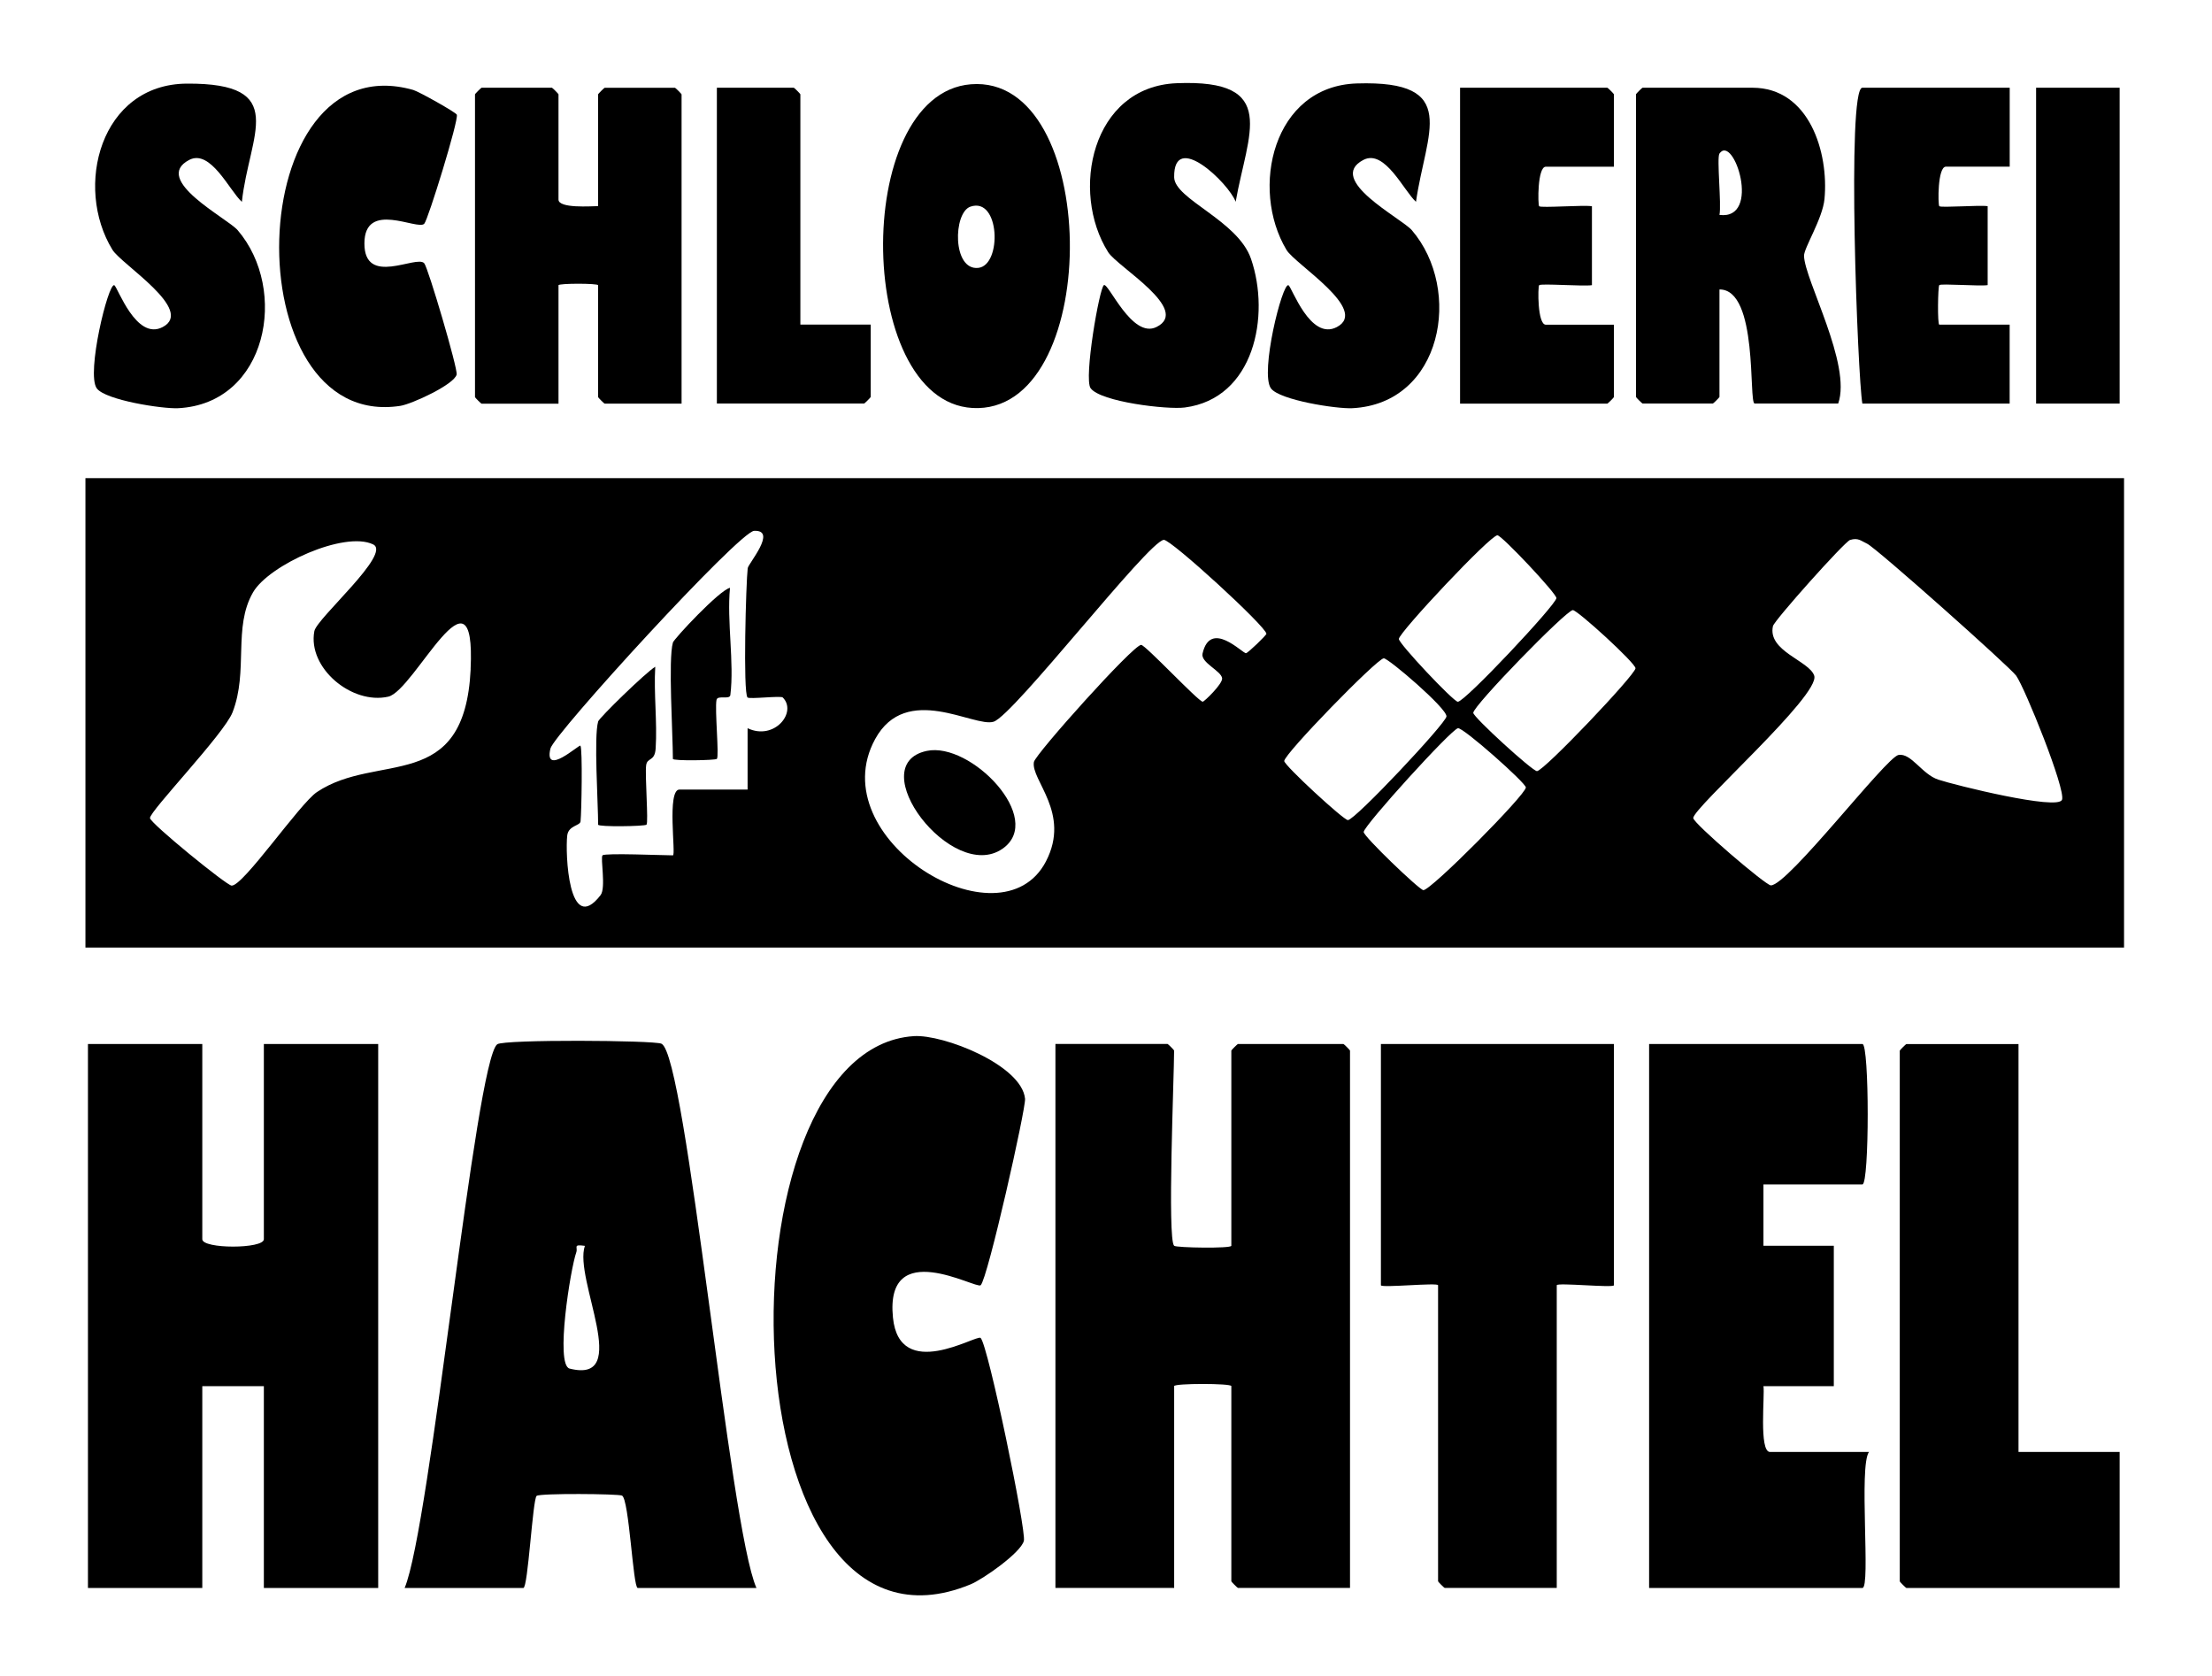
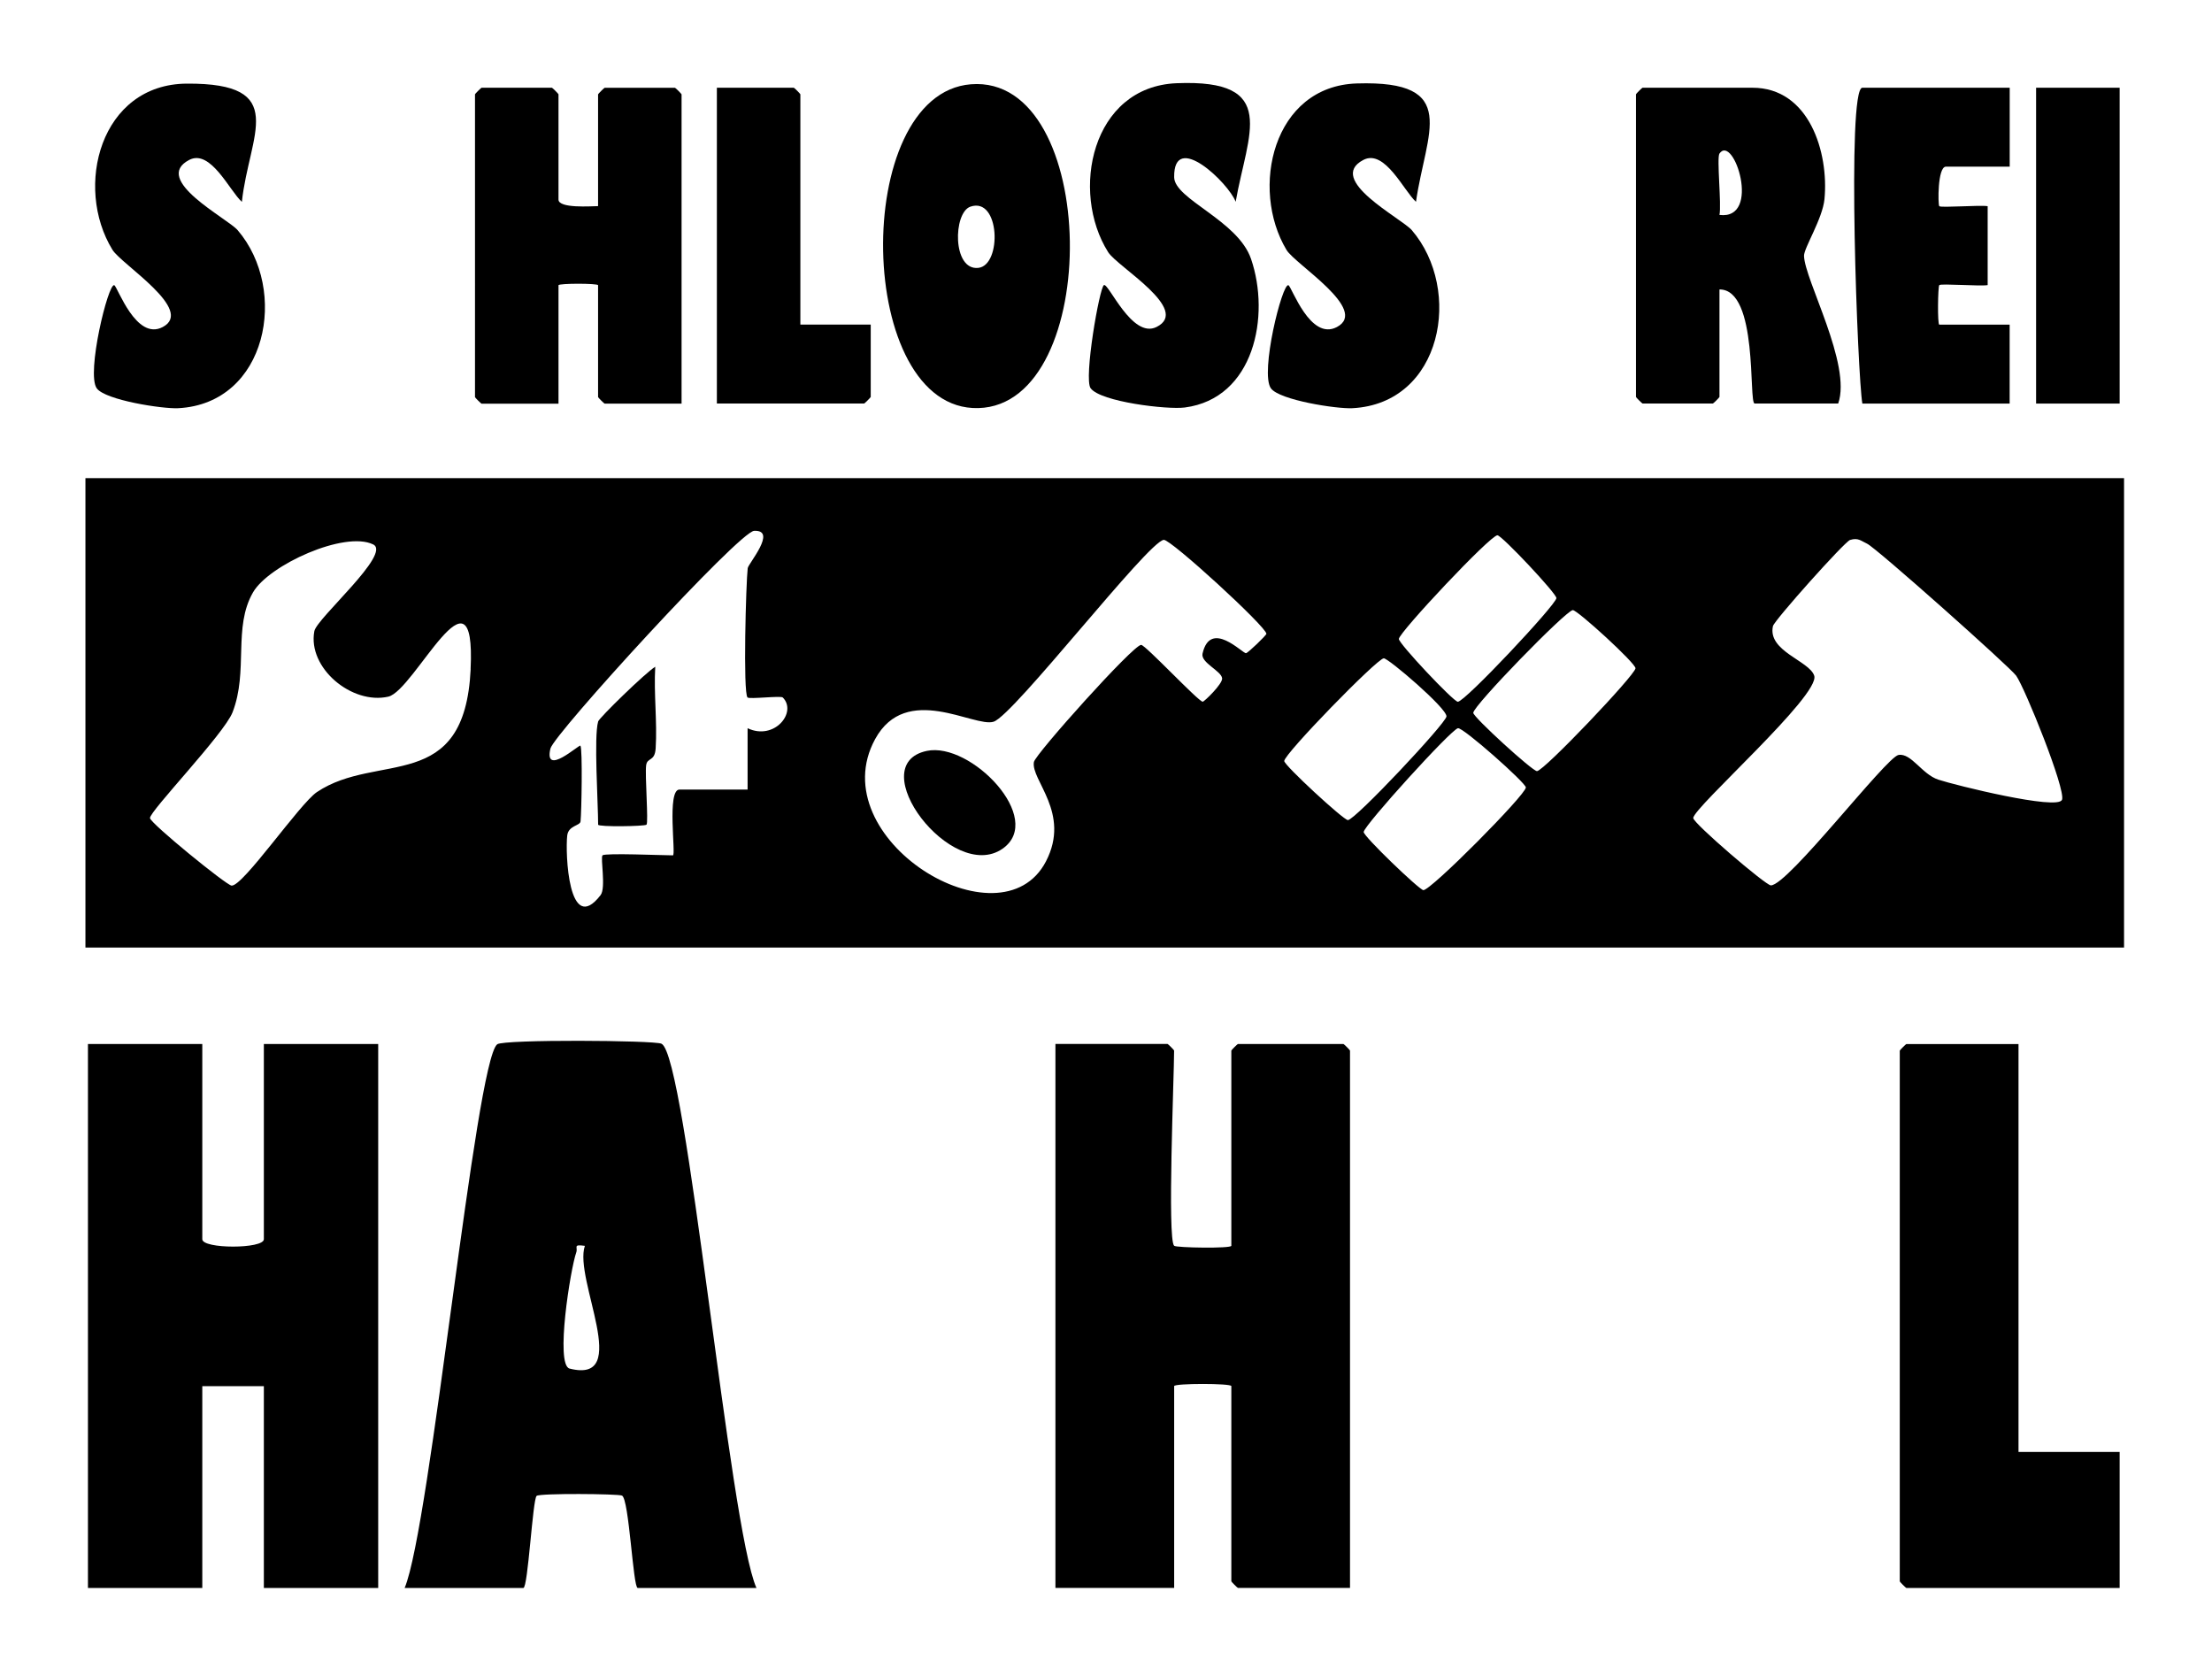
<svg xmlns="http://www.w3.org/2000/svg" id="Ebene_1" data-name="Ebene 1" viewBox="0 0 377.25 285.75">
  <path d="M200.25,212.44c.34.34,9.75.49,9.75,0v-33.29c0-.08,1.05-1.12,1.12-1.12h18c.08,0,1.12,1.04,1.12,1.12v91.63h-19.12c-.08,0-1.12-1.04-1.12-1.12v-33.29c0-.49-9.75-.49-9.75,0v34.41h-20.25v-92.76h19.12c.08,0,1.12,1.04,1.12,1.12,0,4.4-1.18,32.11,0,33.29Z" />
  <path d="M34.5,178.03v33.29c0,1.68,10.5,1.68,10.5,0v-33.29h19.5v92.76h-19.5v-34.41h-10.5v34.41H15v-92.76h19.5Z" />
-   <path d="M167.24,219.17c-.76.7-16.35-8.41-14.95,5.51,1.11,11.11,14.29,2.84,14.95,3.47,1.28,1.23,7.81,32.88,7.38,34.6-.51,2.03-6.98,6.56-9.1,7.43-41.98,17.31-43.91-91.26-9.67-93.49,5.03-.33,18.41,4.92,18.97,10.68.16,1.63-6.37,30.69-7.57,31.8Z" />
-   <path d="M300.75,201.97v10.47h12v23.94h-12c.26,1.43-.81,11.22,1.12,11.22h16.88c-1.77,2.36.32,23.19-1.12,23.19h-36.38v-92.76h36.38c1.2,0,1.2,23.94,0,23.94h-16.88Z" />
-   <path d="M275.25,178.03v41.14c0,.49-9.75-.49-9.75,0v51.61h-19.12c-.08,0-1.12-1.04-1.12-1.12v-50.49c0-.49-9.75.49-9.75,0v-41.14h39.75Z" />
  <path d="M344.25,178.03v69.57h17.25v23.19h-36.38c-.08,0-1.12-1.04-1.12-1.12v-90.51c0-.08,1.05-1.12,1.12-1.12h19.12Z" />
  <path d="M102,35.16v-19.07c0-.08,1.05-1.12,1.12-1.12h12c.08,0,1.12,1.04,1.12,1.12v52.74h-13.12c-.08,0-1.12-1.04-1.12-1.12v-19.07c0-.34-6.75-.34-6.75,0v20.2h-13.12c-.08,0-1.12-1.04-1.12-1.12V16.08c0-.08,1.05-1.12,1.12-1.12h12c.08,0,1.12,1.04,1.12,1.12v17.95c0,1.55,5.59,1.13,6.75,1.12Z" />
-   <path d="M77.91,19.57c.34.91-4.89,17.86-5.55,18.58-1.1,1.22-10.2-4.08-10.21,3.36s8.89,1.91,10.2,3.38c.66.74,5.76,18.03,5.53,18.98-.42,1.71-7.66,5.04-9.6,5.34-28.57,4.43-27.24-62.21,2.2-53.87.95.27,7.28,3.82,7.43,4.22Z" />
  <path d="M210.74,34.41c-1.19-3.19-10.6-12.23-10.49-4.19.05,3.77,10.86,7.35,13.11,13.93,3.33,9.7.54,23.8-11.3,25.34-2.99.39-14.36-.96-16.06-3.29-1.19-1.63,1.5-17.13,2.27-17.58s4.79,9.22,8.97,7.14c5.94-2.95-6.65-10.24-8.24-12.75-6.52-10.32-2.84-28.23,11.67-28.82,17.63-.73,12.1,8.57,10.07,20.22Z" />
  <path d="M241.49,34.41c-2.06-1.83-5.32-9.05-8.97-7.14-6.45,3.37,6.5,9.94,8.26,11.98,8.73,10.18,5.21,29.57-10.14,30.36-2.68.14-12.44-1.38-13.89-3.39-1.9-2.64,1.94-18.03,2.99-17.58.55.23,3.7,9.53,8.26,7.13,5.57-2.94-7.11-10.68-8.59-13.15-6.27-10.45-2.33-27.95,12.01-28.39,17.77-.56,11.76,8.33,10.07,20.2Z" />
  <path d="M41.24,34.41c-2.06-1.83-5.32-9.05-8.97-7.14-6.45,3.37,6.5,9.94,8.26,11.98,8.74,10.18,5.08,29.57-10.14,30.36-2.67.14-12.44-1.38-13.89-3.39-1.82-2.53,1.96-18.02,2.99-17.58.55.23,3.7,9.53,8.26,7.13,5.53-2.91-7.04-10.67-8.57-13.17-6.59-10.71-2.08-28.26,12.7-28.34,17.61-.1,10.61,8.61,9.37,20.17Z" />
  <path d="M342.75,14.96v13.46h-10.88c-1.44,0-1.37,6.49-1.13,6.74.3.3,6.9-.22,8.25,0v13.46c-1.35.22-7.96-.3-8.25,0-.24.24-.33,6.74,0,6.74h12v13.46h-25.12c-.8-4.44-2.7-53.86,0-53.86h25.12Z" />
-   <path d="M275.25,28.43h-11.62c-1.44,0-1.37,6.49-1.13,6.74.32.32,7.58-.24,9,0v13.46c-1.43.23-8.69-.32-9,0-.24.24-.31,6.74,1.13,6.74h11.62v12.34c0,.08-1.05,1.12-1.12,1.12h-25.12V14.96h25.12c.08,0,1.12,1.04,1.12,1.12v12.34Z" />
  <path d="M136.5,55.35h12v12.34c0,.08-1.05,1.12-1.12,1.12h-25.12V14.96h13.12c.08,0,1.12,1.04,1.12,1.12v39.27Z" />
  <rect x="347.25" y="14.96" width="14.25" height="53.86" />
  <path d="M14.57,81.54v80.04h347.68v-80.04H14.57ZM255.38,91.28c.74,0,10.14,9.99,10.06,10.72-.13,1.21-15.59,17.67-16.81,17.67-.74,0-10.14-9.99-10.06-10.72.13-1.21,15.59-17.67,16.81-17.67ZM80.27,114.1c-1.02,21.46-15.88,14.03-26.22,20.97-2.96,1.99-12.62,16.12-14.56,15.95-.9-.08-13.83-10.61-13.91-11.51-.1-1.14,12.65-14.36,14.08-18.04,2.74-7.07.04-14.46,3.49-20.45,2.68-4.66,15.61-10.55,20.49-8.18,3.22,1.56-9.62,12.59-10.03,14.79-1.18,6.27,6.39,12.58,12.61,11.17,4.46-1.01,14.97-24.21,14.04-4.7ZM127.5,124.17v10.47h-11.62c-2.2,0-.56,11.22-1.12,11.22-1.7,0-11.58-.43-12,0-.4.4.62,5.54-.33,6.78-5.49,7.13-6.04-7.22-5.69-10.17.21-1.71,2.18-1.64,2.27-2.39.17-1.51.36-12.39-.02-12.92-.19-.27-6.26,5.36-5.12.5.58-2.47,32.21-37.03,34.75-37.14,4-.17-1,5.59-1.1,6.37-.29,2.35-.82,21.27-.03,22.05.33.32,5.69-.33,6.01,0,2.51,2.52-1.45,7.41-6,5.24ZM212.51,111.39c-.6.06-6.07-5.83-7.42.06-.36,1.55,3.21,2.95,3.34,4.22.1.95-3.05,3.99-3.31,3.99-.72,0-9.78-9.69-10.5-9.69-1.36,0-18.05,18.64-18.29,19.97-.56,3.07,6.34,8.68,2.06,16.94-7.71,14.88-38.4-3.86-29.14-20.84,5.31-9.73,16.92-1.91,20.21-2.97,3.45-1.11,26.33-30.73,29.02-31.01,1.18-.12,17.5,14.83,17.5,16.02,0,.24-3.13,3.27-3.47,3.3ZM219.02,129.78c0-1.22,15.75-17.39,16.97-17.52.73-.08,10.84,8.56,10.7,9.92-.13,1.21-15.59,17.67-16.81,17.67-.74,0-10.86-9.34-10.86-10.08ZM242.74,151.79c-.71-.07-10.25-9.22-10.17-9.92.13-1.19,14.91-17.47,16.08-17.69.88-.17,11.58,9.33,11.58,10.1,0,1.24-16.26,17.64-17.5,17.52ZM262.13,131.5c-.74.04-10.87-9.21-10.87-9.94,0-1.22,15.75-17.39,16.97-17.52.73-.08,10.79,9.1,10.7,9.93-.13,1.21-15.59,17.47-16.8,17.53ZM351.66,136.39c-.7,1.84-18.19-2.48-21.09-3.44-2.8-.92-4.6-4.57-6.78-4.21-2.09.35-18.87,22.27-21.78,22.24-.88-.01-13.24-10.6-13.23-11.48,0-1.77,21.73-20.97,20.63-24.28-.84-2.55-7.99-4.17-7.04-8.45.21-.96,12.21-14.39,13.15-14.69,1.39-.43,1.85.15,2.9.63,1.55.7,24.38,21.04,25.43,22.51,1.49,2.09,8.49,19.4,7.82,21.17Z" />
  <path d="M112.81,177.98c-1.27-.59-26.9-.76-28.01.1-3.72,2.88-11.4,82.32-15.79,92.71h20.25c.79,0,1.58-15.12,2.26-15.7.55-.47,13.9-.36,14.56-.05,1.22.58,1.88,15.75,2.68,15.75h20.25c-4.62-10.32-11.92-90.8-16.19-92.8ZM97.14,233.38c-2.48-.63.16-17.06,1.14-19.81.32-.9-.66-1.41,1.47-1.12-1.97,5.62,8.19,23.67-2.61,20.93Z" />
  <path d="M307.67,43.63c-.03-1.32,3.17-6.34,3.49-9.68.76-7.93-2.59-18.99-12.28-18.99h-18.75c-.08,0-1.12,1.04-1.12,1.12v51.61c0,.08,1.05,1.12,1.12,1.12h12c.08,0,1.12-1.04,1.12-1.12v-18.33c6.68-.05,4.93,19.45,6,19.45h14.25c2.34-6.64-5.74-21.1-5.83-25.19ZM293.25,36.65c.37-1.76-.5-9.77,0-10.47,2.44-3.44,7.22,11.38,0,10.47Z" />
  <path d="M165.59,14.37c-20.58,1.63-19.77,55.76,1.26,55.22,21.29-.54,20.75-56.96-1.26-55.22ZM166.85,45.68c-4.45.49-4.31-9.42-1.35-10.44,5.06-1.74,5.42,9.99,1.35,10.44Z" />
  <path d="M158.06,128.05c7.49-1.59,20.25,11.58,12.92,16.68-8.6,5.98-24.04-14.32-12.92-16.68Z" />
-   <path d="M114.75,109.59c.19-.65,7.96-8.98,9.75-9.35-.56,5.72.75,12.74.06,18.28-.11.86-2.19-.04-2.36.83-.32,1.62.48,9.64.06,10.06-.27.26-7.5.37-7.5,0,0-4.09-.82-17.02,0-19.82Z" />
+   <path d="M114.75,109.59Z" />
  <path d="M102,123.05c.19-.65,8.16-8.41,9.75-9.35-.27,4.6.36,9.34.07,13.93-.15,2.3-1.43,1.48-1.62,2.86-.23,1.68.42,9.78.06,10.14-.29.29-8.25.41-8.25,0,0-3.7-.75-15.02,0-17.58Z" />
</svg>